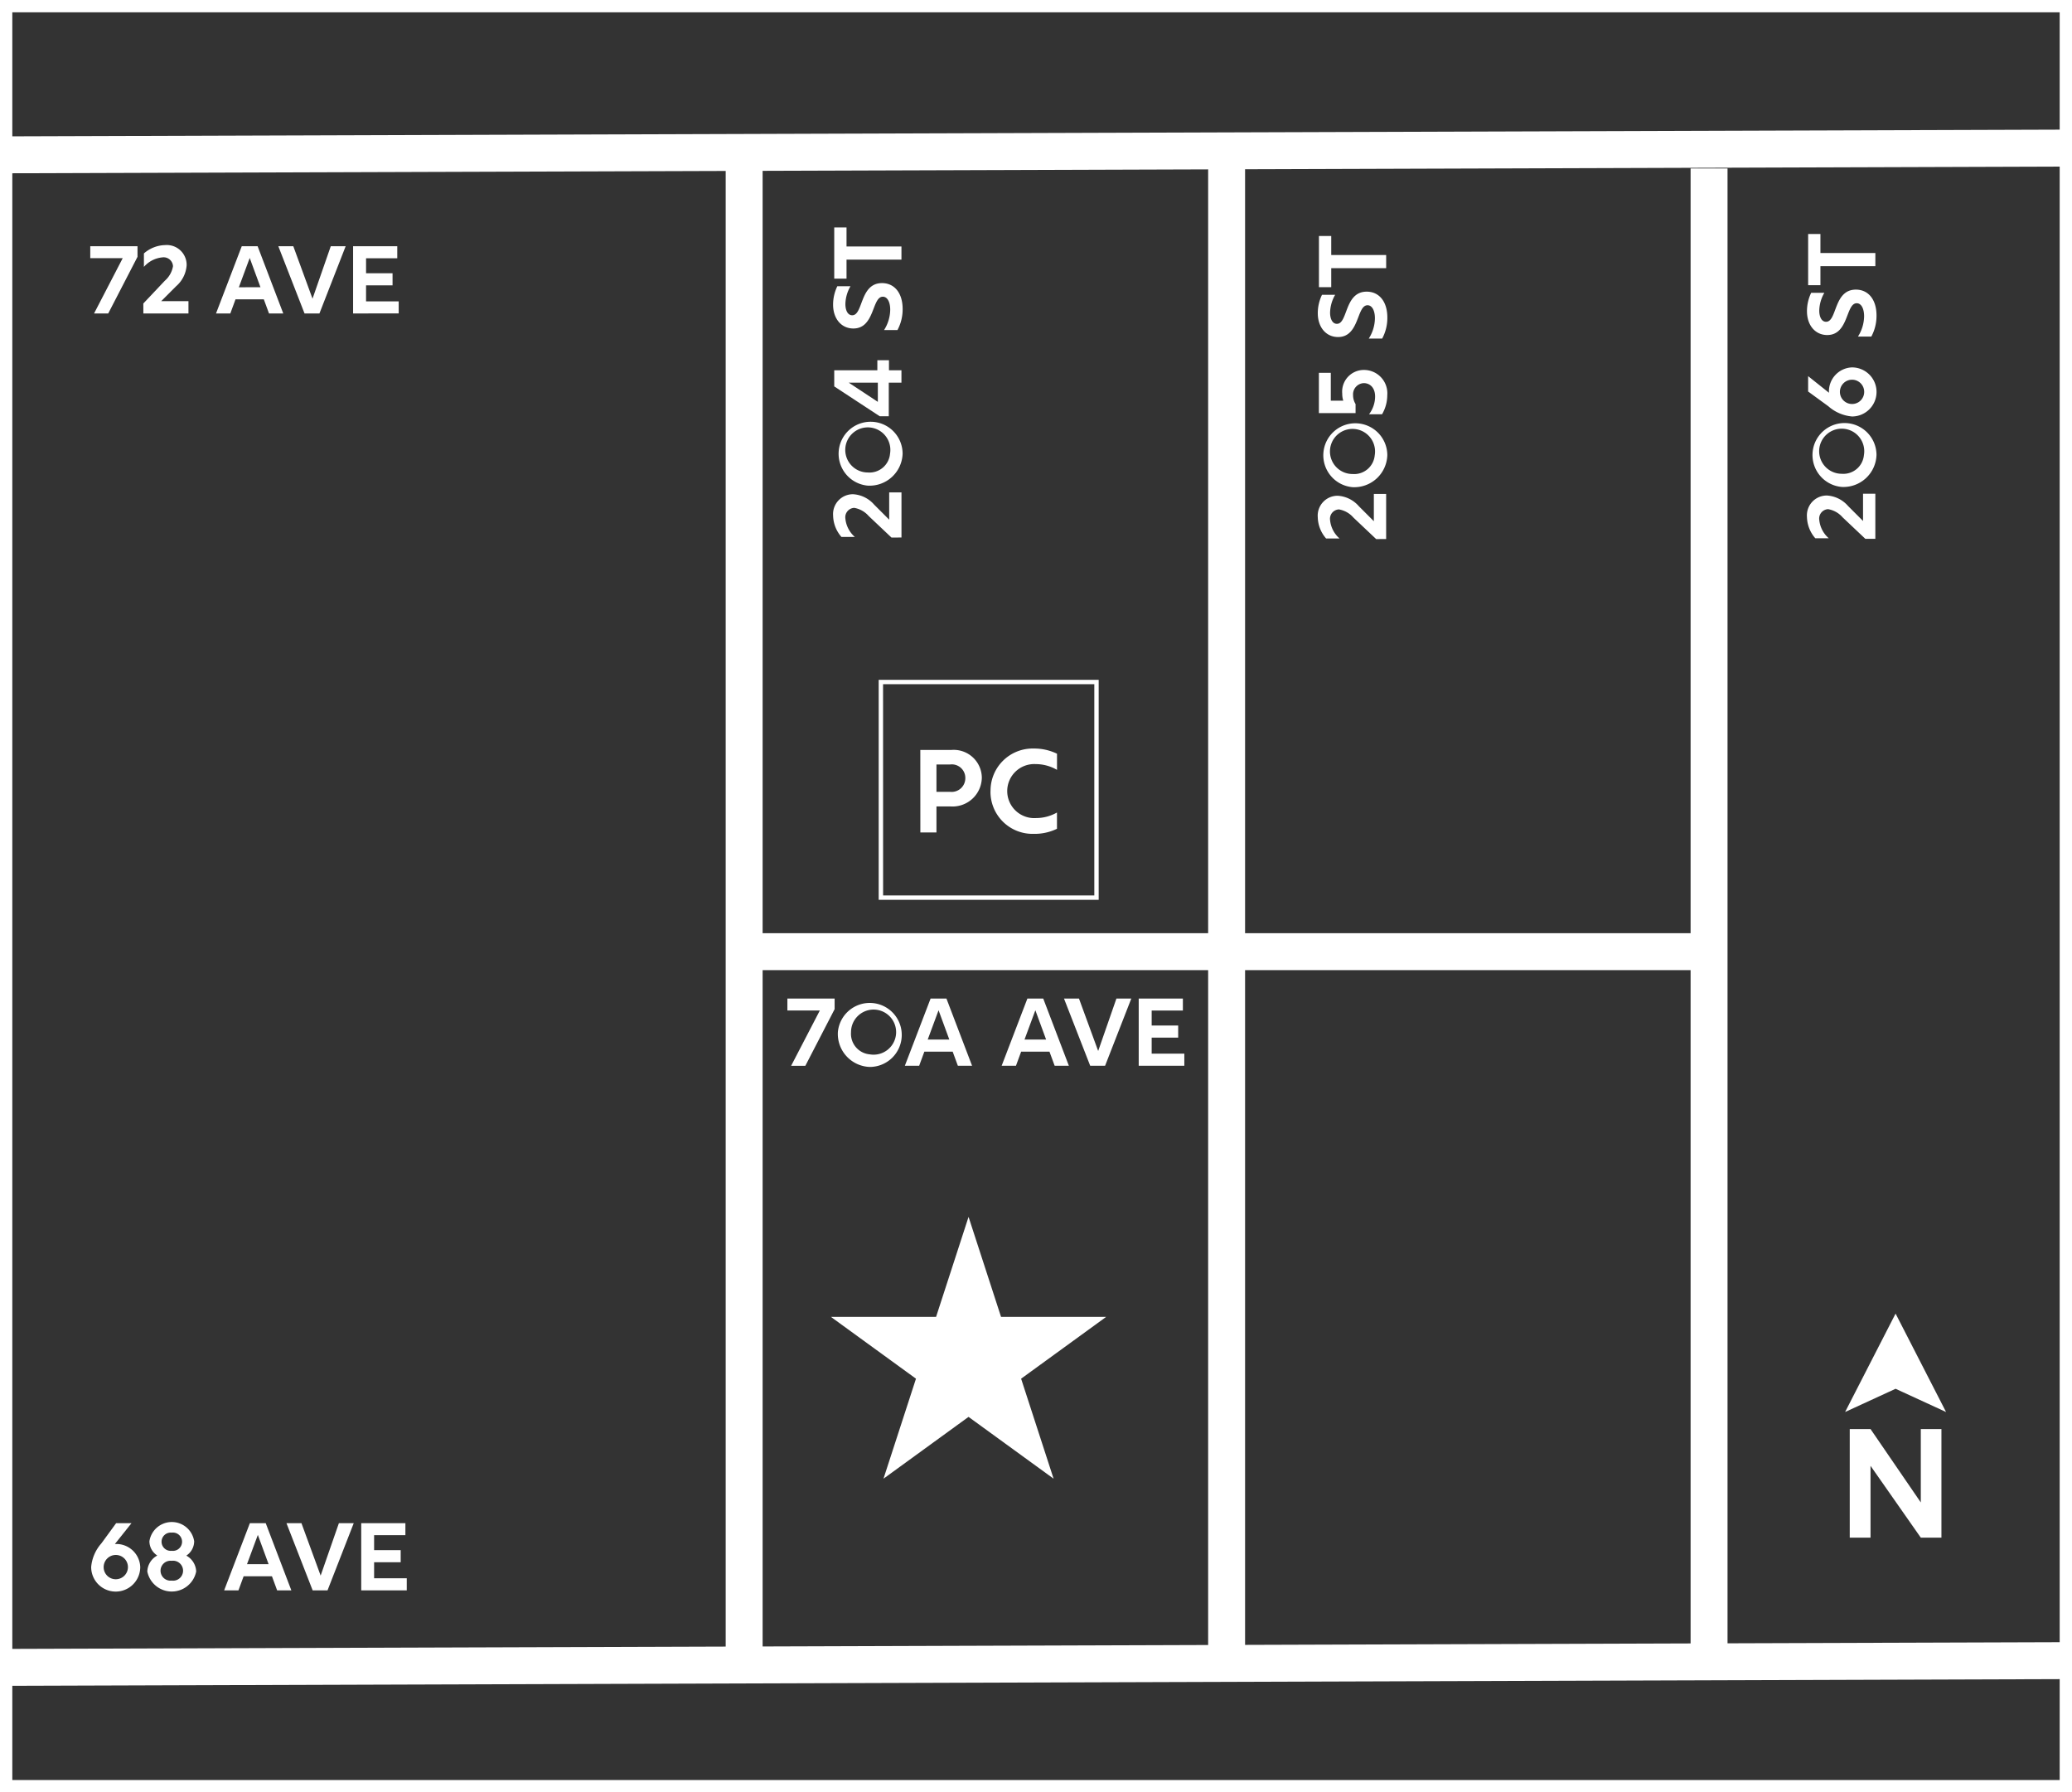
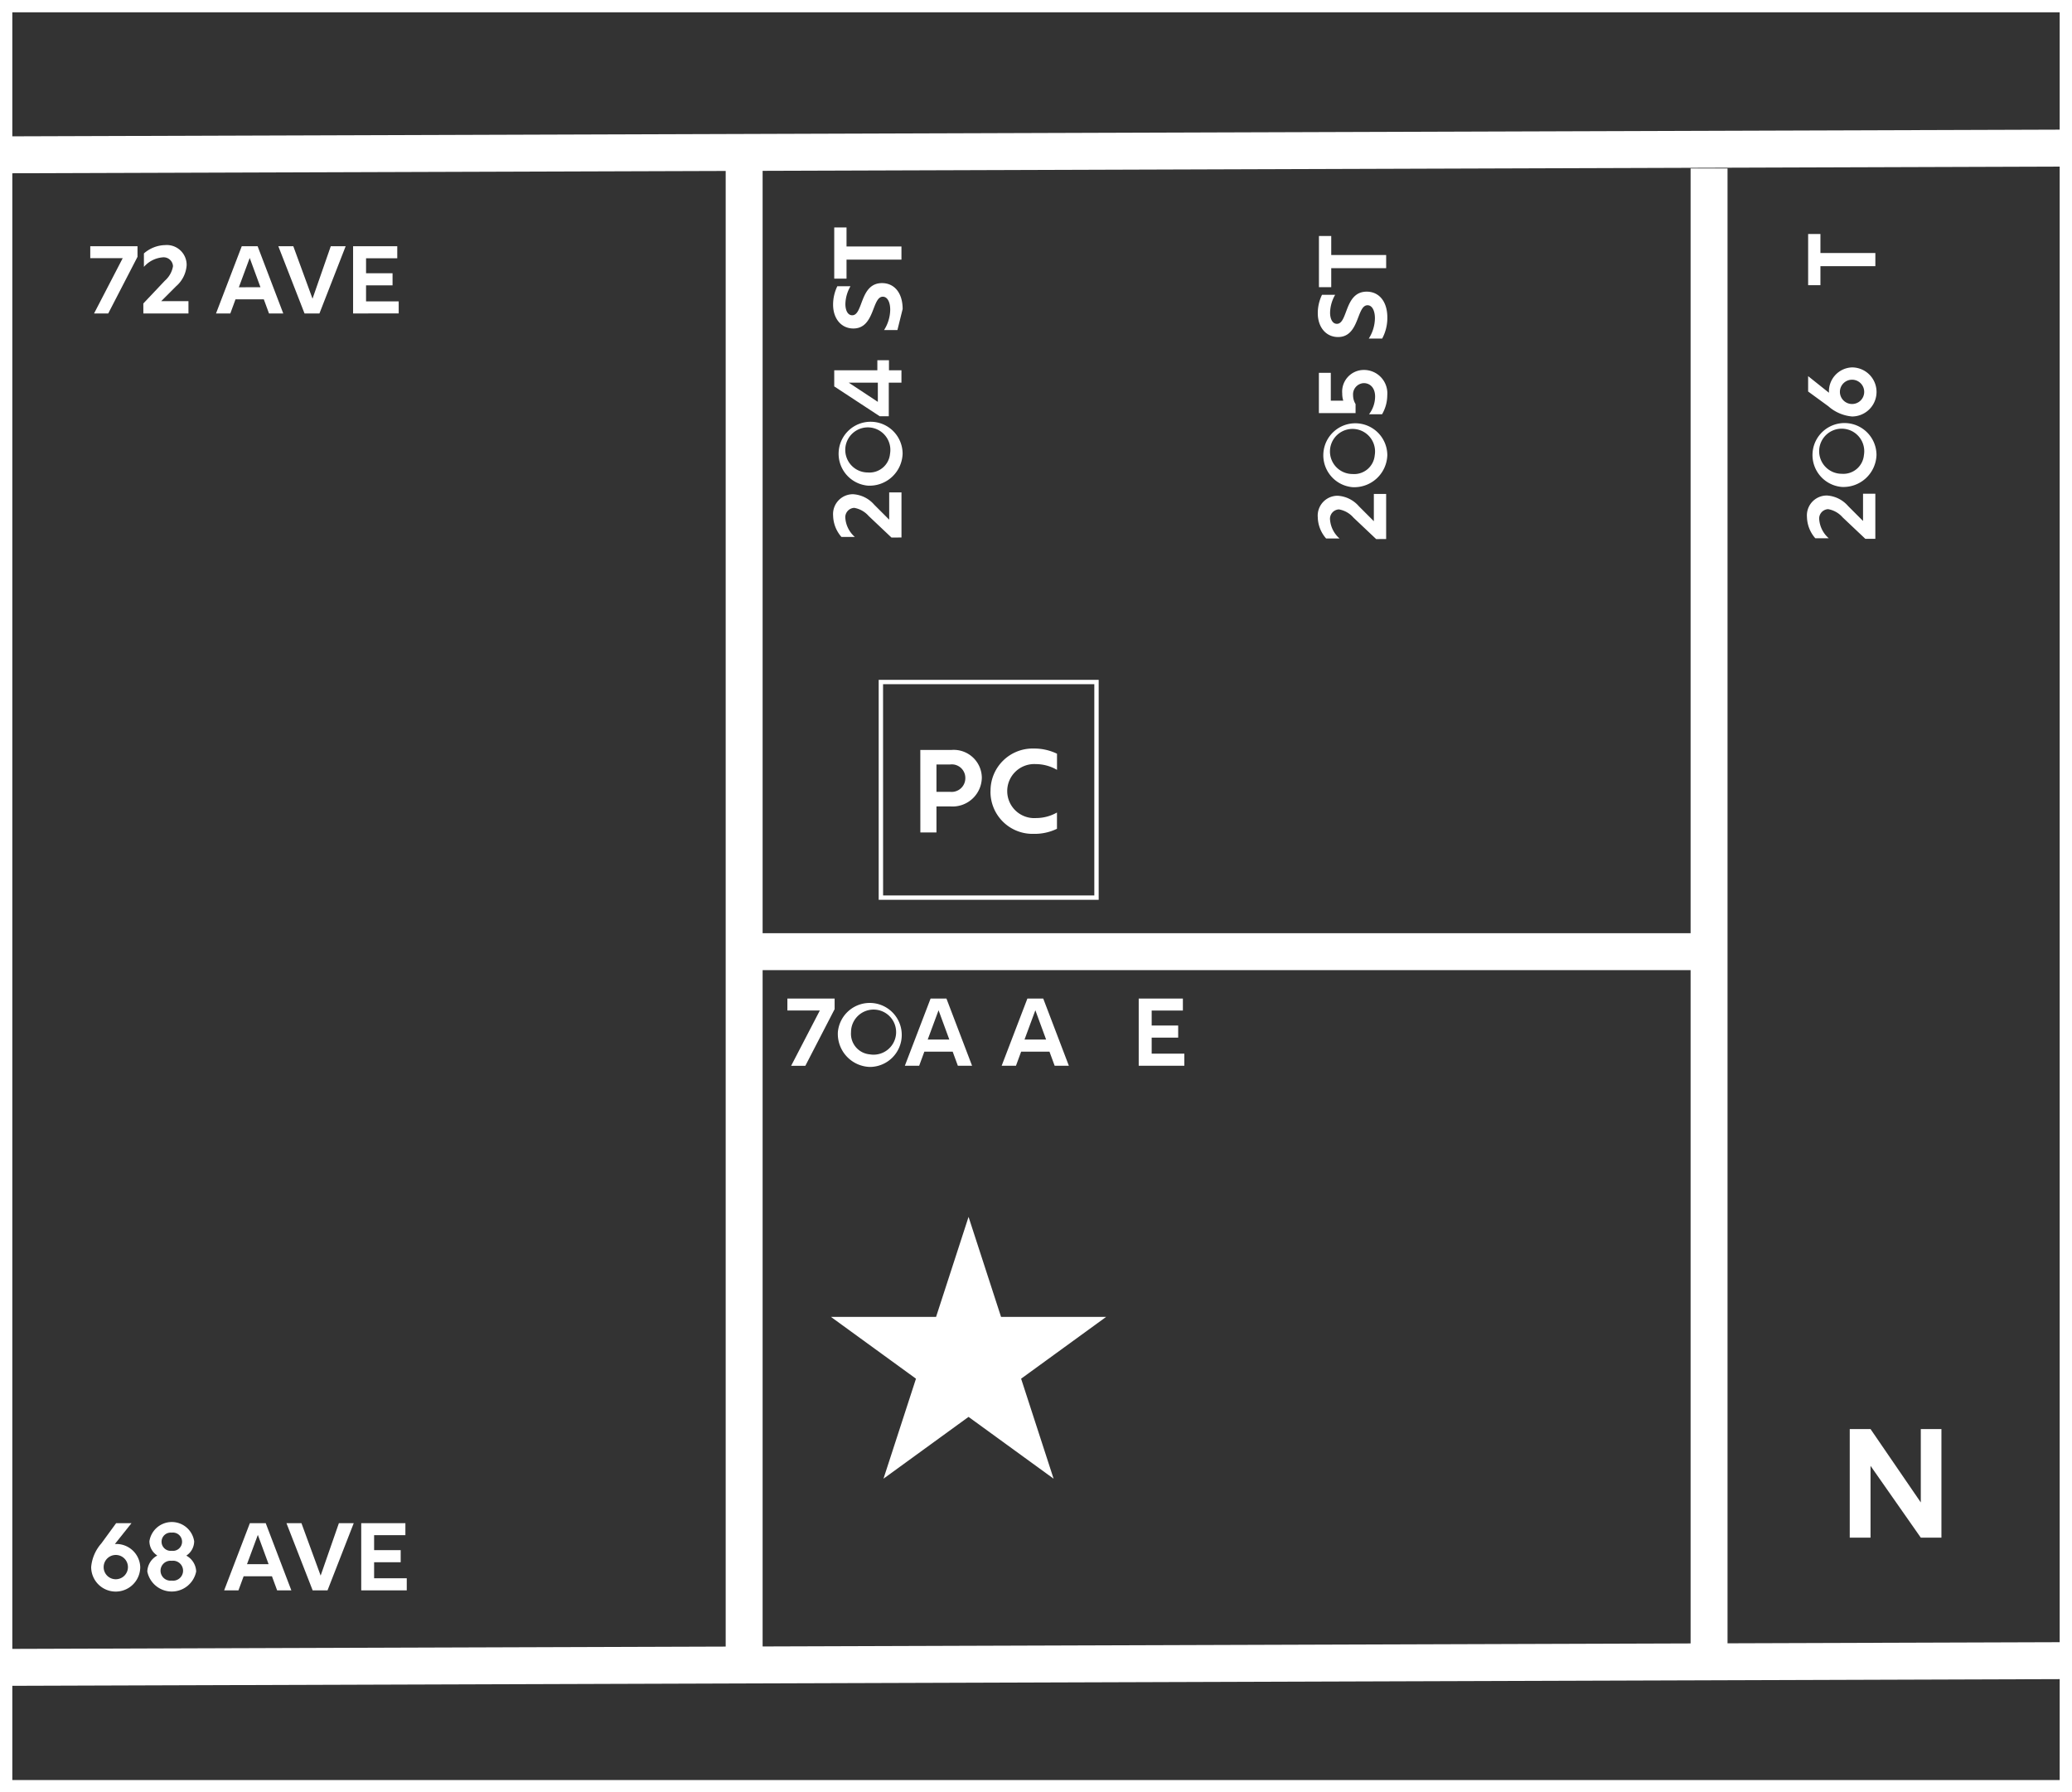
<svg xmlns="http://www.w3.org/2000/svg" width="257.3" height="222.553" viewBox="0 0 257.3 222.553">
  <rect x="0" y="0" width="257.3" height="222.553" fill="#333333" stroke="none" />
  <defs>
    <style>.a{fill:none;}.b{fill:#fff;}.c{clip-path:url(#a);}</style>
    <clipPath id="a">
      <rect class="a" width="257.3" height="222.553" />
    </clipPath>
  </defs>
  <path class="b" d="M1.529,1.529H255.771v219.5H1.529ZM0,222.554H257.3V0H0Z" transform="translate(0 -0.001)" />
  <path class="b" d="M354.574,494.2l4.034,12.417h13.056L361.1,514.293l4.034,12.417-10.562-7.674-10.562,7.674,4.035-12.417-10.562-7.674H350.54Z" transform="translate(-234.299 -343.101)" />
  <g class="c">
    <path class="b" d="M37.026,624.039a5.1,5.1,0,0,1,1.264-2.934l1.837-2.516h1.908l-2.063,2.588h.06a2.97,2.97,0,0,1,3.088,2.862,3.046,3.046,0,0,1-6.093,0m3.041,1.514a1.508,1.508,0,1,0-1.491-1.514,1.5,1.5,0,0,0,1.491,1.514" transform="translate(-25.705 -429.458)" />
    <path class="b" d="M59.832,624.263a2.348,2.348,0,0,1,1.24-1.98,2.108,2.108,0,0,1-.978-1.776,2.811,2.811,0,0,1,5.557,0,2.129,2.129,0,0,1-.978,1.788,2.342,2.342,0,0,1,1.228,1.968,3.094,3.094,0,0,1-6.069,0m3.029,1.133a1.24,1.24,0,1,0,0-2.456,1.237,1.237,0,1,0,0,2.456m0-3.7a1.137,1.137,0,1,0,0-2.254,1.134,1.134,0,1,0,0,2.254" transform="translate(-41.539 -429.133)" />
    <path class="b" d="M94.227,618.59h1.967l3.184,8.347H97.613l-.644-1.753H93.452l-.644,1.753H91.031Zm2.325,5.092-1.335-3.637-1.347,3.637Z" transform="translate(-63.198 -429.458)" />
    <path class="b" d="M116.346,618.59h1.86l2.385,6.511,2.266-6.511H124.7l-3.256,8.347H119.6Z" transform="translate(-80.773 -429.458)" />
    <path class="b" d="M146.7,618.59h5.485v1.491H148.3v1.86H151.6v1.5H148.3v1.992h4.054v1.5H146.7Z" transform="translate(-101.843 -429.458)" />
    <path class="b" d="M40.7,101.486h-4.03v-1.479h5.867v1.312L38.9,108.354H37.14Z" transform="translate(-25.461 -69.43)" />
    <path class="b" d="M58.21,106.789l2.671-2.826a3.071,3.071,0,0,0,1.014-1.8,1.165,1.165,0,0,0-1.312-1.1,3.462,3.462,0,0,0-2.3,1.181v-1.67a4.139,4.139,0,0,1,2.647-1.037,2.464,2.464,0,0,1,2.659,2.492,3.776,3.776,0,0,1-1.3,2.611l-1.86,1.86h3.386v1.527h-5.6Z" transform="translate(-40.412 -69.105)" />
    <path class="b" d="M90.928,100.008H92.9l3.184,8.347H94.314l-.644-1.753H90.153l-.644,1.753H87.732Zm2.325,5.091-1.336-3.637L90.57,105.1Z" transform="translate(-60.908 -69.431)" />
    <path class="b" d="M113.047,100.007h1.86l2.385,6.511,2.266-6.511h1.848l-3.256,8.347H116.3Z" transform="translate(-78.483 -69.43)" />
    <path class="b" d="M143.4,100.007h5.485V101.5h-3.875v1.86H148.3v1.5h-3.291v1.991h4.054v1.5H143.4Z" transform="translate(-99.553 -69.43)" />
    <path class="b" d="M345.609,205.583l-2.826-2.671a3.07,3.07,0,0,0-1.8-1.014,1.165,1.165,0,0,0-1.1,1.312,3.461,3.461,0,0,0,1.181,2.3H339.4a4.139,4.139,0,0,1-1.037-2.647,2.464,2.464,0,0,1,2.492-2.659,3.776,3.776,0,0,1,2.611,1.3l1.86,1.86v-3.386h1.527v5.6Z" transform="translate(-234.907 -138.836)" />
    <path class="b" d="M342.676,179.248a3.974,3.974,0,1,1,4.317-3.959,4.106,4.106,0,0,1-4.317,3.959m2.755-3.959a2.8,2.8,0,1,0-2.755,2.325,2.561,2.561,0,0,0,2.755-2.325" transform="translate(-234.907 -118.946)" />
    <path class="b" d="M345.6,149.067v4.173h-1.121l-5.652-3.708v-2h5.354v-1.252h1.443v1.252h1.55v1.538Zm-1.359,0h-3.613l3.613,2.385Z" transform="translate(-235.232 -101.552)" />
-     <path class="b" d="M346.348,120.792h-1.657a4.8,4.8,0,0,0,.763-2.516c0-.93-.334-1.622-.918-1.622-1.371,0-.978,3.947-3.66,3.947-1.491,0-2.516-1.217-2.516-2.958a5.249,5.249,0,0,1,.525-2.289h1.634a4.612,4.612,0,0,0-.632,2.206c0,.8.3,1.4.847,1.4,1.383,0,.918-3.995,3.7-3.995,1.514,0,2.563,1.192,2.563,3.22a5.433,5.433,0,0,1-.644,2.611" transform="translate(-234.907 -79.812)" />
+     <path class="b" d="M346.348,120.792h-1.657a4.8,4.8,0,0,0,.763-2.516c0-.93-.334-1.622-.918-1.622-1.371,0-.978,3.947-3.66,3.947-1.491,0-2.516-1.217-2.516-2.958a5.249,5.249,0,0,1,.525-2.289h1.634a4.612,4.612,0,0,0-.632,2.206c0,.8.3,1.4.847,1.4,1.383,0,.918-3.995,3.7-3.995,1.514,0,2.563,1.192,2.563,3.22" transform="translate(-234.907 -79.812)" />
    <path class="b" d="M340.353,96.37v2.361h-1.526V92.376h1.526v2.361h6.821V96.37Z" transform="translate(-235.232 -64.132)" />
    <path class="b" d="M542.469,206.206l-2.826-2.671a3.07,3.07,0,0,0-1.8-1.014,1.165,1.165,0,0,0-1.1,1.312,3.461,3.461,0,0,0,1.181,2.3h-1.669a4.138,4.138,0,0,1-1.038-2.647,2.464,2.464,0,0,1,2.492-2.659,3.777,3.777,0,0,1,2.612,1.3l1.86,1.86V200.6h1.527v5.6Z" transform="translate(-371.577 -139.268)" />
    <path class="b" d="M539.536,179.871a3.974,3.974,0,1,1,4.317-3.959,4.107,4.107,0,0,1-4.317,3.959m2.754-3.959a2.8,2.8,0,1,0-2.754,2.325,2.561,2.561,0,0,0,2.754-2.325" transform="translate(-371.577 -119.379)" />
    <path class="b" d="M543.534,155.751h-1.622a3.677,3.677,0,0,0,.751-2.194c0-1.157-.691-1.67-1.4-1.67a1.393,1.393,0,0,0-1.336,1.5,2.091,2.091,0,0,0,.31,1.1v1.121h-4.555v-5h1.479v3.458h1.55a2.83,2.83,0,0,1-.131-.894,2.691,2.691,0,0,1,2.707-2.921,2.9,2.9,0,0,1,2.886,3.148,4.678,4.678,0,0,1-.644,2.349" transform="translate(-371.903 -104.314)" />
    <path class="b" d="M543.208,124.261h-1.657a4.8,4.8,0,0,0,.763-2.516c0-.93-.334-1.622-.918-1.622-1.371,0-.978,3.947-3.661,3.947-1.491,0-2.516-1.217-2.516-2.957a5.244,5.244,0,0,1,.525-2.289h1.634a4.612,4.612,0,0,0-.632,2.206c0,.8.3,1.4.847,1.4,1.383,0,.918-3.995,3.7-3.995,1.515,0,2.564,1.192,2.564,3.22a5.432,5.432,0,0,1-.644,2.612" transform="translate(-371.577 -82.22)" />
    <path class="b" d="M537.215,99.841V102.2h-1.526V95.846h1.526v2.361h6.821v1.634Z" transform="translate(-371.903 -66.542)" />
    <path class="b" d="M336.911,423.365H332.88v-1.479h5.867V423.2l-3.637,7.036h-1.765Z" transform="translate(-235.103 -297.895)" />
    <path class="b" d="M353.383,425.735a3.974,3.974,0,1,1,3.959,4.317,4.106,4.106,0,0,1-3.959-4.317m3.959,2.754a2.8,2.8,0,1,0-2.325-2.754,2.561,2.561,0,0,0,2.325,2.754" transform="translate(-249.337 -297.57)" />
    <path class="b" d="M393.667,421.886h1.967l3.184,8.347h-1.765l-.644-1.753h-3.518l-.644,1.753h-1.777Zm2.325,5.092-1.336-3.637-1.347,3.637Z" transform="translate(-266.086 -297.895)" />
-     <path class="b" d="M415.786,421.886h1.86l2.385,6.511,2.266-6.511h1.848l-3.256,8.347h-1.848Z" transform="translate(-283.66 -297.896)" />
    <path class="b" d="M446.136,421.886h5.485v1.491h-3.875v1.86h3.291v1.5h-3.291v1.992H451.8v1.5h-5.664Z" transform="translate(-304.731 -297.896)" />
    <path class="b" d="M741.153,206.11l-2.826-2.671a3.071,3.071,0,0,0-1.8-1.014,1.165,1.165,0,0,0-1.1,1.312,3.461,3.461,0,0,0,1.181,2.3h-1.67a4.139,4.139,0,0,1-1.037-2.647,2.464,2.464,0,0,1,2.492-2.659,3.777,3.777,0,0,1,2.612,1.3l1.86,1.86v-3.386h1.527v5.6Z" transform="translate(-509.514 -139.202)" />
    <path class="b" d="M738.22,179.775a3.974,3.974,0,1,1,4.316-3.959,4.106,4.106,0,0,1-4.316,3.959m2.755-3.959a2.8,2.8,0,1,0-2.755,2.325,2.561,2.561,0,0,0,2.755-2.325" transform="translate(-509.514 -119.312)" />
    <path class="b" d="M739.821,155.3a5.1,5.1,0,0,1-2.933-1.264l-2.516-1.836v-1.908l2.587,2.063v-.06a2.971,2.971,0,0,1,2.862-3.088,3.047,3.047,0,0,1,0,6.094m1.514-3.041a1.508,1.508,0,1,0-1.514,1.491,1.5,1.5,0,0,0,1.514-1.491" transform="translate(-509.84 -103.587)" />
-     <path class="b" d="M741.892,123.449h-1.657a4.8,4.8,0,0,0,.763-2.516c0-.93-.334-1.622-.918-1.622-1.371,0-.978,3.947-3.661,3.947-1.491,0-2.516-1.217-2.516-2.957a5.244,5.244,0,0,1,.525-2.289h1.633a4.61,4.61,0,0,0-.632,2.206c0,.8.3,1.395.847,1.395,1.383,0,.918-3.994,3.7-3.994,1.514,0,2.563,1.192,2.563,3.219a5.434,5.434,0,0,1-.644,2.612" transform="translate(-509.514 -81.657)" />
    <path class="b" d="M735.9,99.027v2.361h-1.526V95.032H735.9v2.361h6.821v1.634Z" transform="translate(-509.84 -65.976)" />
    <rect class="b" width="254.722" height="4.586" transform="translate(1.253 204.743) rotate(-0.187)" />
    <rect class="b" width="254.722" height="4.586" transform="translate(1.253 16.929) rotate(-0.187)" />
    <rect class="b" width="4.586" height="185.306" transform="translate(90.116 19.525)" />
    <rect class="b" width="118.429" height="4.586" transform="translate(94.36 115.876)" />
    <rect class="b" width="4.586" height="185.585" transform="translate(209.938 20.919)" />
-     <rect class="b" width="4.586" height="185.585" transform="translate(150.027 20.919)" />
    <path class="b" d="M751.278,580.37h2.581l6.242,9.112V580.37h2.562v13.484H760.1l-6.242-8.919v8.919h-2.581Z" transform="translate(-521.577 -402.924)" />
-     <path class="b" d="M755.656,533.474l6.27,12.221-6.27-2.885-6.27,2.885Z" transform="translate(-520.264 -370.365)" />
    <path class="b" d="M384.2,273.971H356.881V246.656H384.2Zm-26.771-.543h26.228V247.2H357.424Z" transform="translate(-247.766 -162.242)" />
    <path class="b" d="M379.772,275.14h3.849a3.491,3.491,0,0,1,3.79,3.424,3.636,3.636,0,0,1-3.922,3.586h-1.712v3.235h-2Zm3.717,5.2a1.7,1.7,0,0,0,1.873-1.7,1.68,1.68,0,0,0-1.873-1.7h-1.712v3.4Z" transform="translate(-265.488 -182.017)" />
    <path class="b" d="M408.3,279.864a5.23,5.23,0,0,1,5.371-5.3,6.469,6.469,0,0,1,2.883.644v2.005a5.3,5.3,0,0,0-2.649-.717,3.356,3.356,0,1,0,.044,6.7,5.267,5.267,0,0,0,2.6-.688v2.02a6.346,6.346,0,0,1-2.9.629,5.219,5.219,0,0,1-5.356-5.3" transform="translate(-285.295 -181.618)" />
    <path class="b" d="M393.667,421.886h1.967l3.184,8.347h-1.765l-.644-1.753h-3.518l-.644,1.753h-1.777Zm2.325,5.092-1.336-3.637-1.347,3.637Z" transform="translate(-278.106 -297.896)" />
  </g>
</svg>